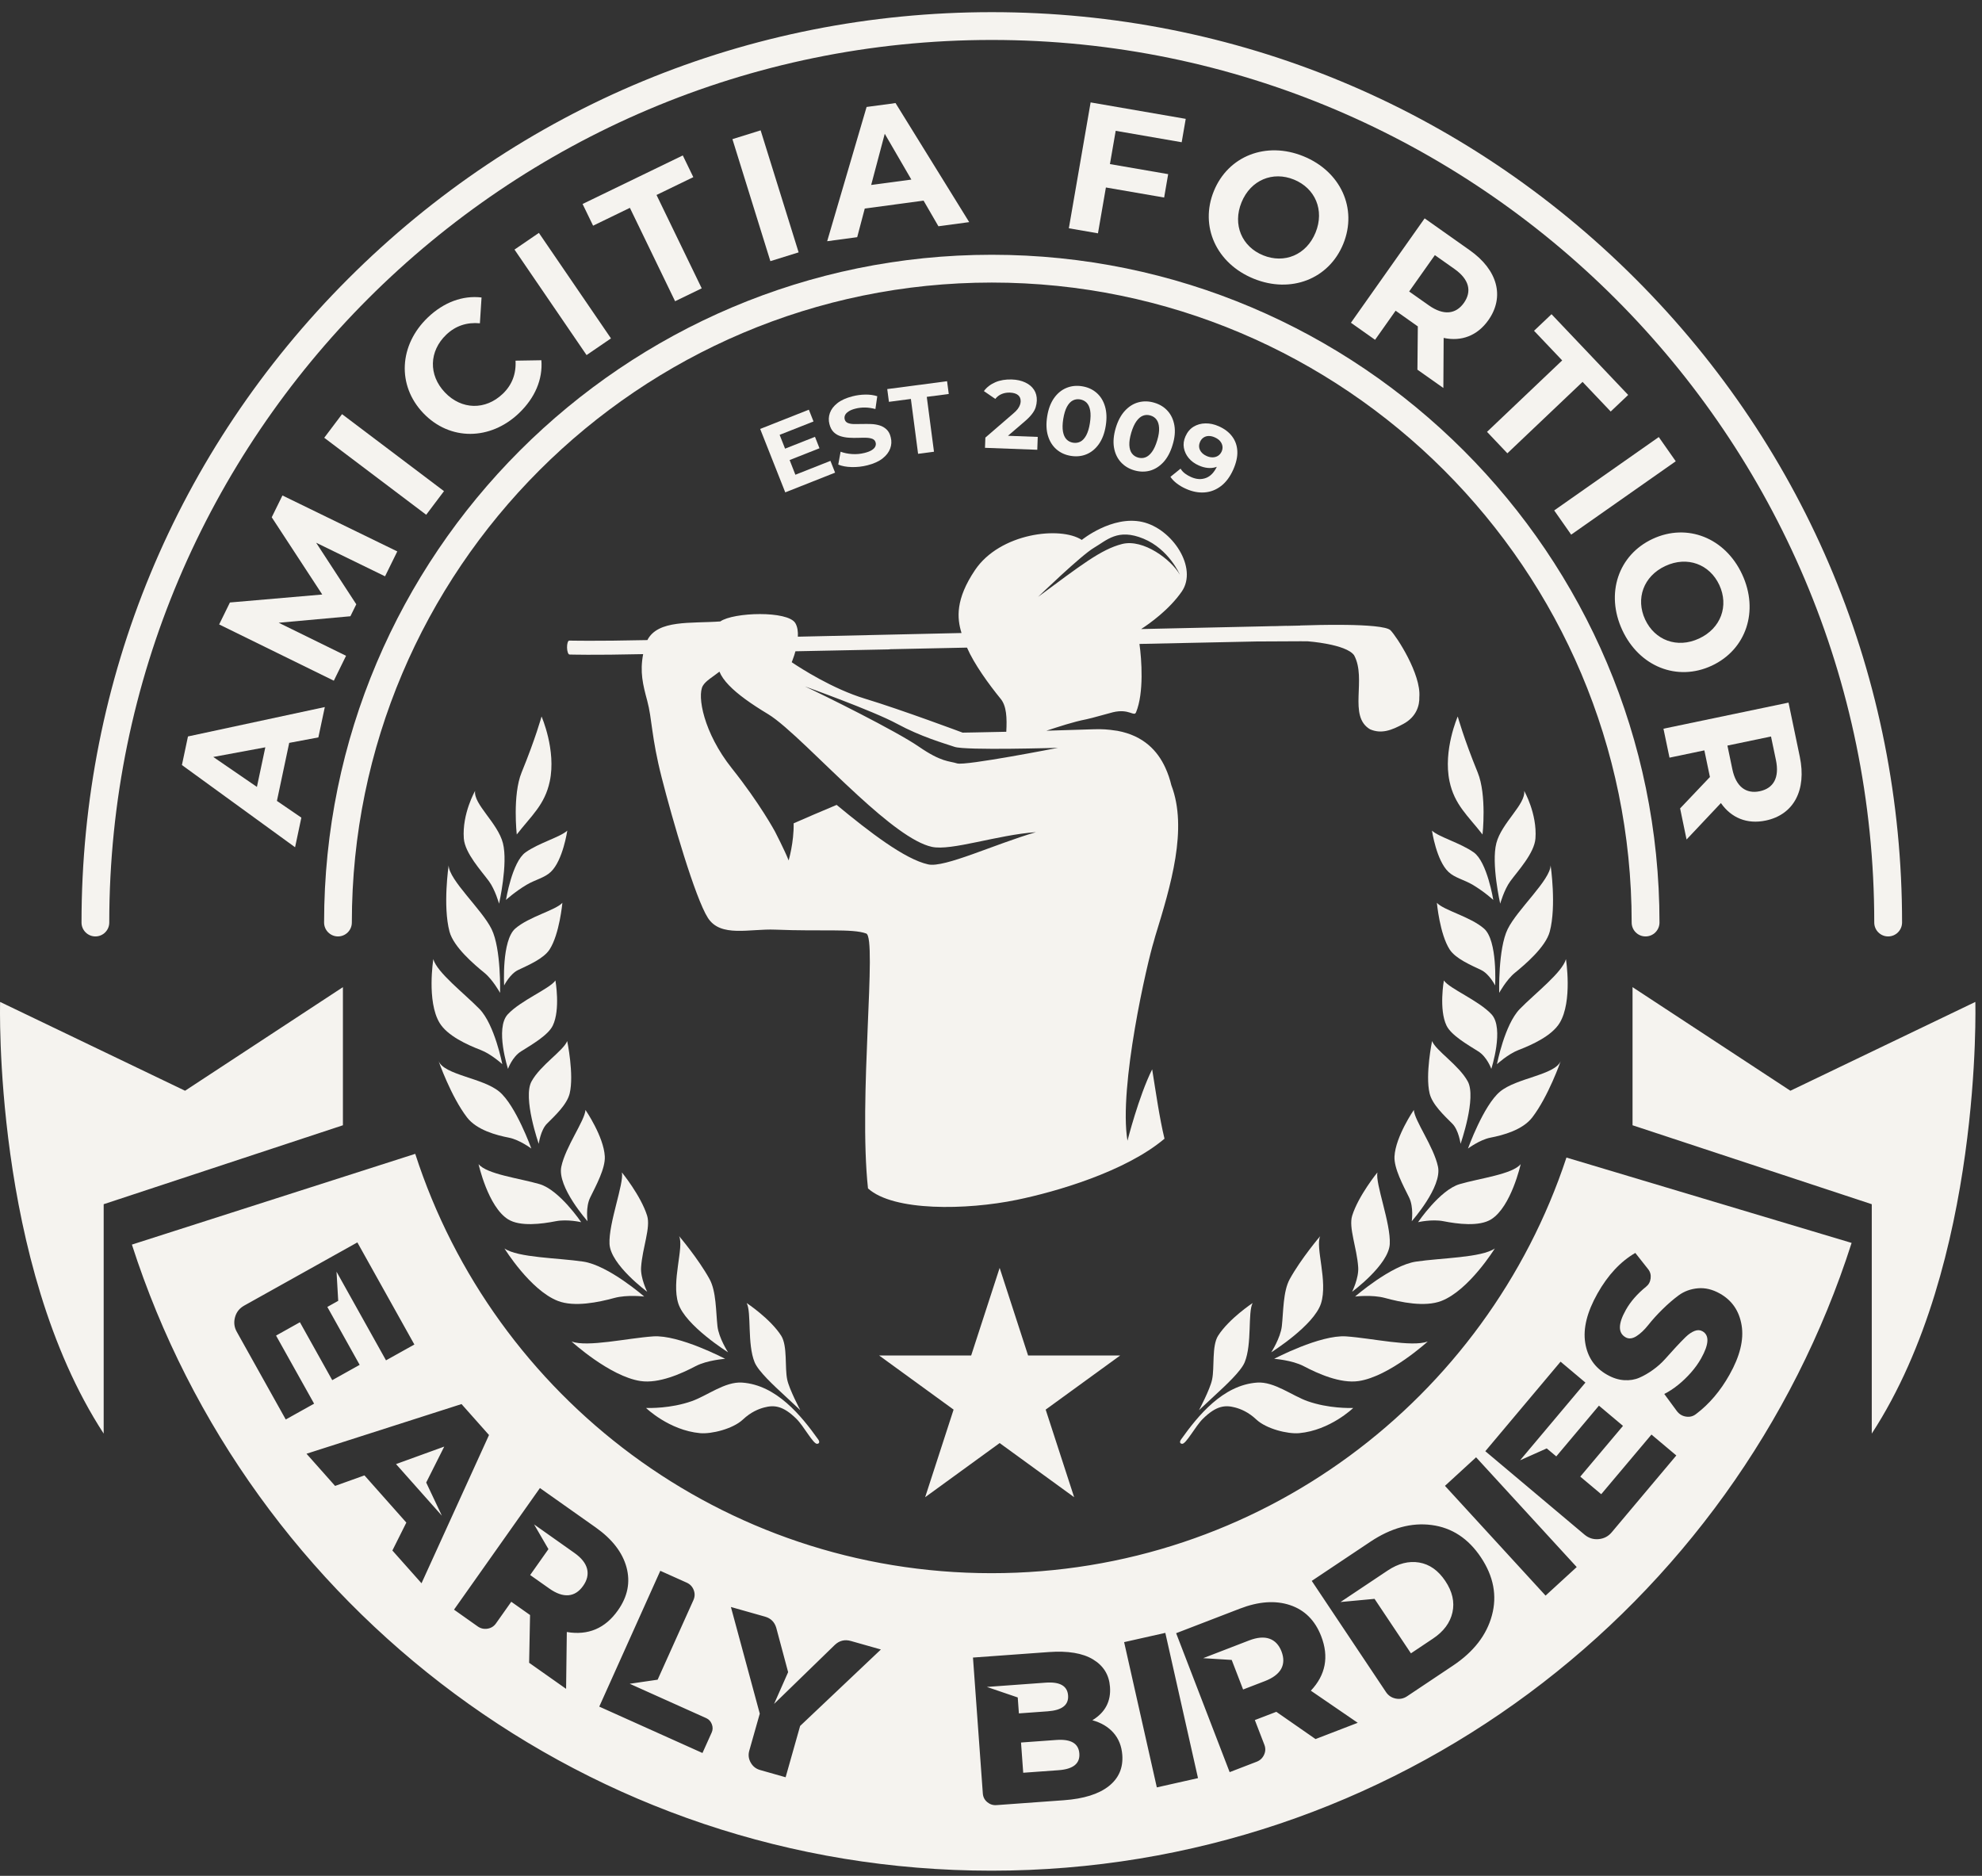
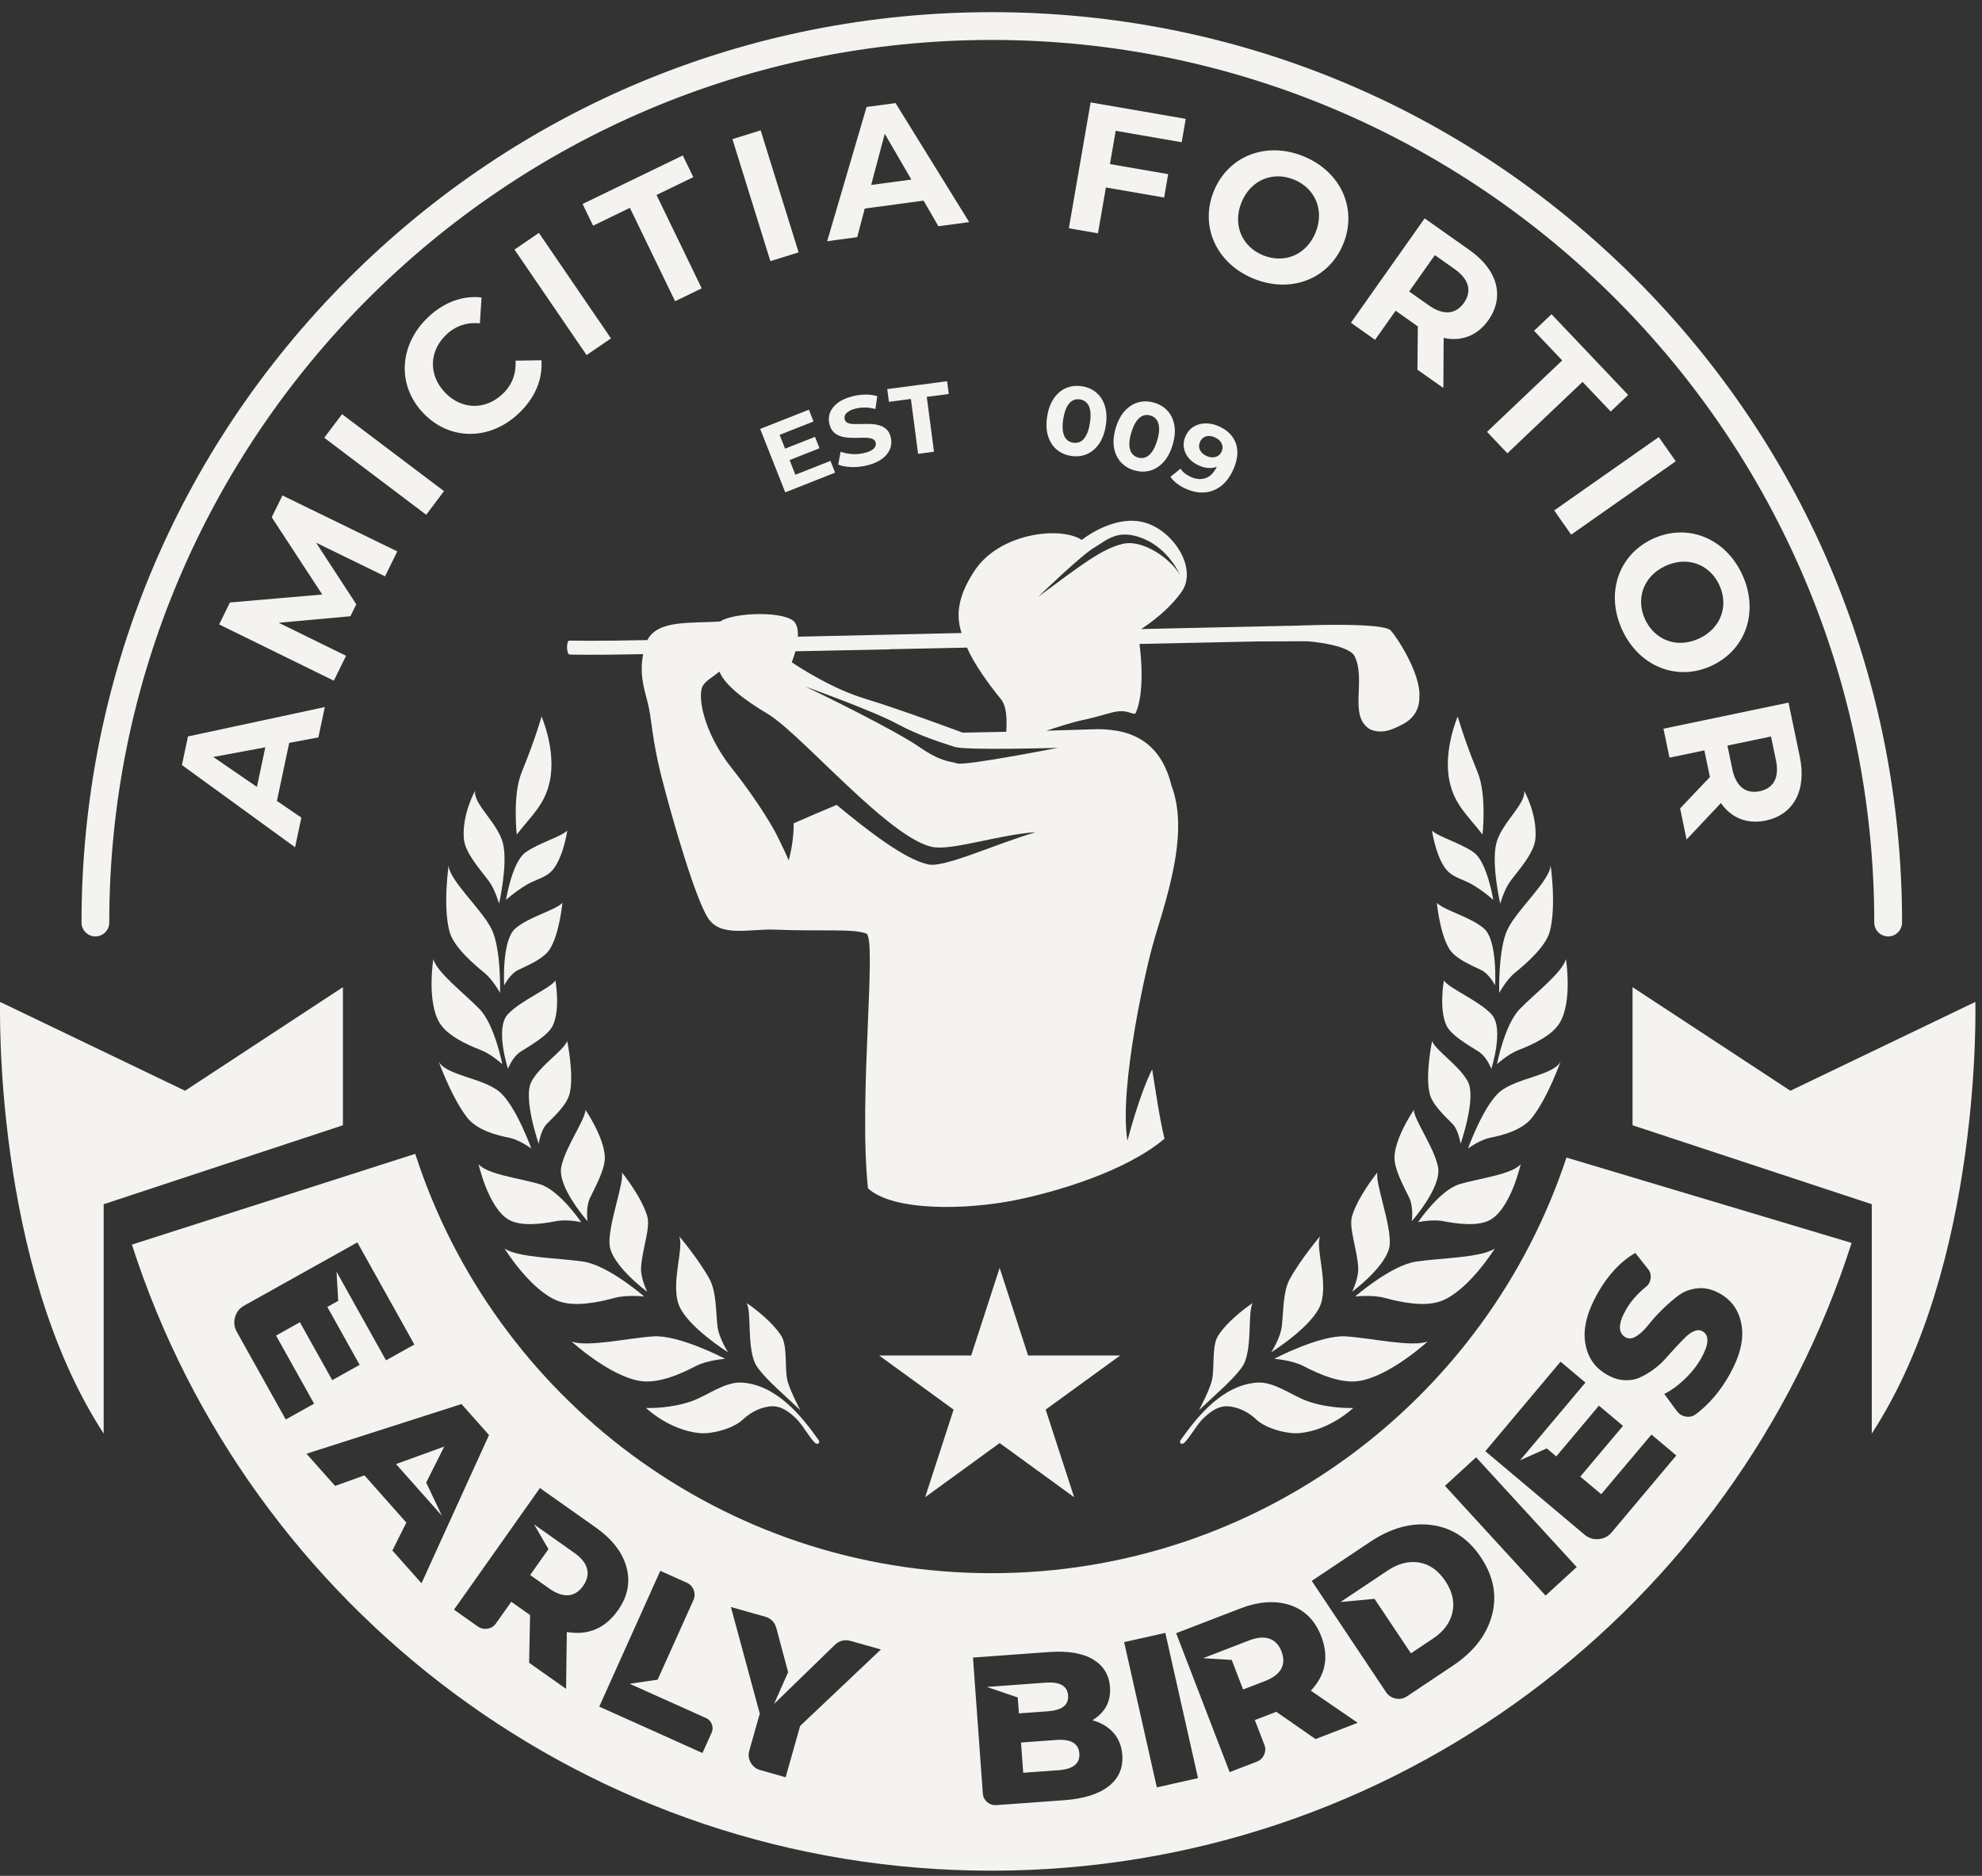
<svg xmlns="http://www.w3.org/2000/svg" width="149" height="141" viewBox="0 0 149 141" fill="none">
  <rect x="0" y="0" width="149" height="141" fill="#333333" stroke="none" />
  <g clip-path="url(#clip0_2047_426)">
    <path d="M0.008 75.312C0.008 75.312 -0.548 94.965 7.794 107.759V90.517L25.779 84.583V74.201L13.912 81.988L0.008 75.312Z" fill="#F5F3EF" />
    <path d="M148.499 75.312C148.499 75.312 149.055 94.965 140.713 107.759V90.517L122.729 84.583V74.201L134.595 81.988L148.499 75.312Z" fill="#F5F3EF" />
-     <path d="M123.707 70.389C123.129 70.389 122.663 69.92 122.663 69.346C122.663 42.819 101.084 21.239 74.557 21.239C48.03 21.239 26.45 42.819 26.45 69.346C26.45 69.923 25.982 70.389 25.407 70.389C24.833 70.389 24.364 69.92 24.364 69.346C24.364 41.667 46.881 19.15 74.56 19.15C102.238 19.15 124.755 41.667 124.755 69.346C124.752 69.923 124.284 70.389 123.707 70.389Z" fill="#F5F3EF" />
    <path d="M21.742 55.84L20.818 60.202L22.655 61.459L22.183 63.686L13.676 57.506L14.131 55.357L24.419 53.147L23.934 55.428L21.742 55.84ZM19.946 56.173L16.033 56.899L19.314 59.15L19.946 56.173Z" fill="#F5F3EF" />
    <path d="M28.946 43.32L23.766 40.795L26.784 45.423L26.342 46.322L20.951 46.81L26.015 49.294L25.096 51.166L16.475 46.937L17.285 45.287L24.226 44.688L20.428 38.882L21.233 37.243L29.867 41.448L28.946 43.32Z" fill="#F5F3EF" />
    <path d="M24.375 32.906L25.714 31.131L33.378 36.918L32.04 38.693L24.375 32.906Z" fill="#F5F3EF" />
    <path d="M31.823 31.055C29.824 28.961 30.003 25.926 32.167 23.859C33.37 22.713 34.79 22.193 36.201 22.361L36.077 24.301C35.099 24.209 34.248 24.491 33.552 25.154C32.251 26.395 32.2 28.189 33.449 29.5C34.7 30.811 36.494 30.844 37.794 29.603C38.491 28.939 38.81 28.102 38.756 27.11L40.699 27.078C40.81 28.508 40.225 29.901 39.014 31.058C36.86 33.114 33.823 33.149 31.823 31.055Z" fill="#F5F3EF" />
    <path d="M38.678 18.76L40.512 17.506L45.931 25.436L44.096 26.69L38.678 18.76Z" fill="#F5F3EF" />
    <path d="M47.353 15.623L44.587 16.964L43.796 15.333L51.33 11.684L52.121 13.315L49.355 14.656L52.753 21.673L50.751 22.643L47.353 15.623Z" fill="#F5F3EF" />
    <path d="M55.061 10.459L57.182 9.798L60.038 18.969L57.914 19.63L55.061 10.459Z" fill="#F5F3EF" />
    <path d="M69.431 15.081L65.01 15.675L64.441 17.828L62.184 18.132L65.148 8.04L67.323 7.747L72.861 16.696L70.547 17.008L69.431 15.081ZM68.513 13.499L66.513 10.055L65.492 13.903L68.513 13.499Z" fill="#F5F3EF" />
    <path d="M83.874 9.833L83.441 12.334L87.819 13.09L87.516 14.848L83.138 14.092L82.541 17.538L80.352 17.159L81.989 7.698L89.139 8.934L88.835 10.692L83.874 9.833Z" fill="#F5F3EF" />
    <path d="M91.252 14.366C92.327 11.722 95.183 10.602 97.99 11.746C100.786 12.884 102.065 15.672 100.984 18.327C99.903 20.982 97.042 22.085 94.246 20.947C91.436 19.803 90.176 17.007 91.252 14.366ZM98.9 17.479C99.588 15.788 98.865 14.146 97.275 13.499C95.687 12.851 94.021 13.523 93.333 15.211C92.644 16.902 93.368 18.544 94.956 19.191C96.549 19.839 98.212 19.169 98.9 17.479Z" fill="#F5F3EF" />
    <path d="M106.557 27.788L106.587 24.534L106.497 24.472L104.918 23.355L103.373 25.542L101.558 24.26L107.099 16.414L110.493 18.812C112.59 20.291 113.132 22.304 111.891 24.065C111.06 25.241 109.857 25.685 108.529 25.401L108.507 29.164L106.557 27.788ZM109.347 20.221L107.868 19.178L105.936 21.911L107.416 22.954C108.526 23.737 109.45 23.618 110.052 22.767C110.661 21.903 110.455 21.004 109.347 20.221Z" fill="#F5F3EF" />
    <path d="M117.44 27.091L115.324 24.864L116.638 23.618L122.401 29.687L121.087 30.933L118.971 28.706L113.319 34.073L111.789 32.461L117.44 27.091Z" fill="#F5F3EF" />
    <path d="M124.701 32.852L125.977 34.672L118.115 40.188L116.839 38.368L124.701 32.852Z" fill="#F5F3EF" />
    <path d="M124.249 40.503C126.839 39.3 129.692 40.424 130.97 43.177C132.244 45.916 131.282 48.828 128.681 50.039C126.08 51.248 123.233 50.104 121.959 47.365C120.678 44.613 121.658 41.706 124.249 40.503ZM127.73 47.996C129.385 47.227 129.976 45.531 129.253 43.973C128.529 42.418 126.852 41.773 125.197 42.543C123.541 43.312 122.954 45.008 123.674 46.563C124.398 48.121 126.075 48.766 127.73 47.996Z" fill="#F5F3EF" />
    <path d="M126.305 60.765L128.546 58.406L128.524 58.297L128.128 56.403L125.508 56.951L125.053 54.775L134.455 52.813L135.303 56.883C135.825 59.394 134.85 61.237 132.742 61.678C131.333 61.974 130.149 61.475 129.372 60.364L126.79 63.103L126.305 60.765ZM133.509 57.132L133.138 55.36L129.862 56.043L130.231 57.815C130.507 59.145 131.266 59.687 132.287 59.476C133.322 59.259 133.785 58.462 133.509 57.132Z" fill="#F5F3EF" />
    <path d="M141.943 70.389C141.366 70.389 140.9 69.92 140.9 69.346C140.9 32.765 111.138 3.003 74.557 3.003C37.976 3.003 8.214 32.765 8.214 69.346C8.214 69.923 7.745 70.389 7.171 70.389C6.597 70.389 6.128 69.92 6.128 69.346C6.128 51.066 13.245 33.884 26.171 20.957C39.097 8.031 56.28 0.914 74.56 0.914C92.839 0.914 110.022 8.031 122.948 20.957C135.874 33.884 142.991 51.066 142.991 69.346C142.986 69.923 142.52 70.389 141.943 70.389Z" fill="#F5F3EF" />
    <path fill-rule="evenodd" clip-rule="evenodd" d="M117.76 87.01C111.767 105.155 94.684 118.252 74.535 118.252C54.281 118.252 37.125 105.019 31.216 86.731L9.916 93.553C18.71 120.855 44.307 140.614 74.535 140.614C104.809 140.614 130.445 120.793 139.198 93.426L117.76 87.01ZM23.614 105.51L21.482 106.699L17.8 100.107C17.607 99.763 17.564 99.4 17.667 99.016C17.77 98.631 18 98.341 18.355 98.14L26.865 93.388L31.151 101.064L29.019 102.253L25.299 95.591L25.426 97.78L24.608 98.238L27.038 102.592L24.977 103.743L22.546 99.389L20.753 100.392L23.614 105.51ZM30.547 114.448L29.498 116.547L31.688 119.01L36.762 107.867L34.695 105.54L23.042 109.273L25.191 111.692L27.399 110.901L30.547 114.448ZM33.218 113.93L29.772 110.051L33.397 108.736L32.04 111.438L33.218 113.93ZM39.778 124.987L39.848 121.397L38.436 120.4L37.285 122.028C37.128 122.251 36.914 122.381 36.645 122.424C36.375 122.465 36.128 122.408 35.909 122.251L34.131 120.993L40.59 111.852L44.779 114.811C46.02 115.689 46.792 116.686 47.098 117.807C47.401 118.929 47.188 120.01 46.45 121.05C45.494 122.402 44.215 122.944 42.611 122.673L42.557 126.946L39.778 124.987ZM43.836 119.208C44.142 118.777 44.24 118.349 44.134 117.924C44.026 117.498 43.709 117.1 43.175 116.724L40.151 114.586L41.23 116.444L39.856 118.39L41.287 119.4C41.818 119.777 42.3 119.945 42.733 119.91C43.161 119.874 43.53 119.641 43.836 119.208ZM51.625 118.964L49.639 118.073L45.05 128.281L52.809 131.768L53.503 130.227C53.592 130.029 53.595 129.82 53.514 129.606C53.432 129.39 53.292 129.238 53.094 129.148L47.339 126.564L49.439 126.258L52.127 120.281C52.243 120.023 52.248 119.766 52.148 119.511C52.048 119.257 51.872 119.075 51.625 118.964ZM66.223 123.987L60.151 129.734L59.06 133.592L57.142 133.047C56.827 132.958 56.592 132.771 56.434 132.486C56.275 132.202 56.239 131.904 56.329 131.59L57.117 128.81L54.947 120.793L57.513 121.519C57.943 121.641 58.225 121.917 58.355 122.351L59.249 125.691L58.193 128.078L62.744 123.657C63.094 123.318 63.503 123.215 63.974 123.35L66.223 123.987ZM83.709 130.251C83.316 129.804 82.788 129.49 82.121 129.306C83.086 128.72 83.53 127.878 83.444 126.786C83.378 125.892 82.956 125.209 82.173 124.735C81.39 124.261 80.282 124.077 78.849 124.18L73.145 124.594L73.885 134.803C73.904 135.074 74.015 135.293 74.218 135.461C74.421 135.629 74.652 135.705 74.909 135.686L79.984 135.318C81.474 135.209 82.593 134.857 83.346 134.266C84.099 133.676 84.441 132.893 84.37 131.917C84.321 131.254 84.102 130.698 83.709 130.251ZM74.189 126.802L78.613 126.48C79.68 126.404 80.241 126.724 80.295 127.442C80.347 128.16 79.84 128.555 78.77 128.634L76.597 128.791L76.51 127.593L74.189 126.802ZM81.141 131.806C81.198 132.562 80.677 132.982 79.58 133.061L76.922 133.253L76.757 130.98L79.415 130.788C80.509 130.709 81.086 131.048 81.141 131.806ZM86.966 134.353L84.508 123.434L87.605 122.738L90.062 133.657L86.966 134.353ZM95.95 128.672L98.897 130.72L102.07 129.498L98.545 127.084C99.659 125.9 99.919 124.534 99.323 122.99C98.862 121.798 98.082 121.02 96.982 120.652C95.879 120.284 94.619 120.373 93.202 120.92L88.418 122.763L92.441 133.207L94.473 132.424C94.725 132.326 94.909 132.156 95.026 131.906C95.142 131.657 95.15 131.408 95.053 131.153L94.335 129.292L95.95 128.672ZM95.435 123.177C95.847 123.323 96.15 123.643 96.34 124.136C96.529 124.632 96.519 125.068 96.313 125.447C96.101 125.824 95.692 126.133 95.085 126.366L93.452 126.995L92.596 124.773L90.45 124.64L93.904 123.307C94.514 123.074 95.023 123.031 95.435 123.177ZM104.197 127.192L98.613 118.831L103.013 115.892C104.571 114.851 106.11 114.431 107.629 114.632C109.149 114.832 110.385 115.643 111.333 117.065C112.281 118.487 112.558 119.939 112.159 121.419C111.761 122.901 110.786 124.161 109.228 125.201L105.776 127.507C105.516 127.68 105.232 127.737 104.92 127.675C104.614 127.612 104.37 127.45 104.197 127.192ZM106.069 124.277L107.727 123.169C108.529 122.633 109.017 121.977 109.19 121.199C109.363 120.422 109.187 119.636 108.654 118.84C108.123 118.043 107.467 117.582 106.687 117.45C105.906 117.32 105.115 117.52 104.313 118.057L100.775 120.419L103.333 120.181L106.069 124.277ZM108.627 111.687L116.191 119.937L118.532 117.791L110.967 109.541L108.627 111.687ZM124.151 107.832L126.02 109.403L121.16 115.182C120.908 115.483 120.583 115.653 120.184 115.691C119.789 115.729 119.434 115.618 119.122 115.358L111.661 109.083L117.318 102.353L119.187 103.925L114.275 109.766L116.278 108.872L116.996 109.473L120.203 105.659L122.011 107.179L118.8 110.993L120.374 112.315L124.151 107.832ZM126.746 106.482C127.034 106.528 127.291 106.461 127.519 106.276C128.499 105.534 129.331 104.556 130.014 103.34C130.802 101.947 131.106 100.709 130.93 99.628C130.753 98.547 130.212 97.75 129.301 97.236C128.743 96.921 128.193 96.788 127.643 96.837C127.093 96.886 126.614 97.062 126.199 97.365C125.787 97.669 125.378 98.024 124.972 98.425C124.565 98.826 124.213 99.216 123.915 99.593C123.617 99.969 123.316 100.251 123.016 100.441C122.712 100.628 122.444 100.655 122.208 100.522C121.629 100.194 121.637 99.506 122.23 98.455C122.582 97.829 123.089 97.252 123.747 96.718C123.942 96.564 124.056 96.355 124.089 96.092C124.121 95.829 124.059 95.599 123.904 95.404L122.937 94.179C121.821 94.827 120.875 95.843 120.095 97.225C119.309 98.62 119 99.855 119.171 100.934C119.342 102.012 119.889 102.811 120.81 103.331C121.246 103.581 121.677 103.716 122.097 103.743C122.517 103.77 122.899 103.708 123.241 103.559C123.585 103.41 123.926 103.212 124.265 102.968C124.606 102.725 124.912 102.451 125.186 102.145C125.459 101.839 125.728 101.543 125.99 101.256C126.256 100.969 126.5 100.717 126.722 100.5C126.947 100.283 127.169 100.132 127.388 100.045C127.608 99.958 127.806 99.966 127.985 100.067C128.516 100.367 128.48 101.047 127.882 102.112C127.676 102.478 127.421 102.833 127.118 103.177C126.814 103.521 126.492 103.83 126.15 104.104C125.809 104.377 125.465 104.605 125.115 104.781L126.053 106.057C126.229 106.295 126.462 106.439 126.746 106.482Z" fill="#F5F3EF" />
    <path d="M43.692 91.868C43.692 91.868 42.056 89.448 40.569 89.009C39.081 88.57 36.602 88.272 35.976 87.503C35.976 87.503 36.686 90.705 38.193 91.651C39.095 92.217 40.723 92.003 41.788 91.794C42.66 91.626 43.692 91.868 43.692 91.868Z" fill="#F5F3EF" />
    <path d="M44.169 91.793C44.169 91.793 41.877 89.221 42.197 87.701C42.517 86.184 43.953 84.261 44.015 83.432C44.015 83.432 45.386 85.428 45.467 86.924C45.516 87.818 44.811 89.113 44.37 90.01C44.009 90.741 44.169 91.793 44.169 91.793Z" fill="#F5F3EF" />
    <path d="M39.943 86.332C39.943 86.332 38.78 83.092 37.534 82.055C36.285 81.017 33.416 80.814 32.972 79.76C32.972 79.76 33.896 82.412 35.109 83.992C35.835 84.937 37.298 85.33 38.266 85.517C39.054 85.671 39.943 86.332 39.943 86.332Z" fill="#F5F3EF" />
    <path d="M40.501 85.978C40.501 85.978 39.285 82.513 39.959 81.286C40.634 80.056 42.346 78.988 42.641 78.254C42.641 78.254 43.164 80.768 42.828 82.185C42.625 83.033 41.715 83.865 41.121 84.461C40.636 84.946 40.501 85.978 40.501 85.978Z" fill="#F5F3EF" />
    <path d="M61.512 108.203C61.639 108.382 61.596 108.514 61.43 108.528C61.138 108.555 60.436 107.209 59.875 106.653C58.851 105.64 58.176 105.605 57.445 105.797C57.039 105.905 56.453 106.133 55.846 106.705C55.102 107.404 53.489 107.805 52.628 107.726C50.298 107.512 48.569 105.835 48.569 105.835C48.819 105.835 50.398 105.884 51.999 105.323C53.162 104.914 54.503 103.838 55.787 103.925C58.369 104.104 60.238 106.417 61.512 108.203Z" fill="#F5F3EF" />
    <path d="M54.513 102.139C54.513 102.139 51.056 100.316 49.103 100.452C47.15 100.587 44.175 101.278 42.969 100.839C42.969 100.839 45.841 103.459 48.149 103.808C49.531 104.017 51.23 103.25 52.297 102.689C53.172 102.232 54.513 102.139 54.513 102.139Z" fill="#F5F3EF" />
    <path d="M54.733 101.649C54.733 101.649 51.522 99.639 50.991 97.975C50.46 96.312 51.436 93.757 51.054 92.917C51.054 92.917 52.495 94.61 53.343 96.149C53.85 97.07 53.815 98.598 53.936 99.685C54.034 100.571 54.733 101.649 54.733 101.649Z" fill="#F5F3EF" />
    <path d="M48.428 97.457C48.428 97.457 45.741 95.113 43.85 94.832C41.959 94.55 38.935 94.542 37.924 93.843C37.924 93.843 39.864 96.983 41.94 97.787C43.18 98.27 45.012 97.885 46.188 97.563C47.147 97.303 48.428 97.457 48.428 97.457Z" fill="#F5F3EF" />
    <path d="M48.653 97.097C48.653 97.097 45.906 95.076 45.822 93.513C45.741 91.95 46.925 88.953 46.751 88.127C46.751 88.127 48.176 89.872 48.648 91.378C48.929 92.28 48.295 93.773 48.195 95.258C48.138 96.073 48.653 97.097 48.653 97.097Z" fill="#F5F3EF" />
    <path d="M37.762 79.993C37.762 79.993 37.187 77.016 36.047 75.845C34.906 74.675 32.85 73.101 32.576 72.096C32.576 72.096 32.067 75.263 33.045 76.886C33.63 77.858 35.126 78.536 36.128 78.921C36.946 79.235 37.762 79.993 37.762 79.993Z" fill="#F5F3EF" />
    <path d="M37.518 67.926C37.518 67.926 38.201 64.907 37.808 63.379C37.415 61.849 35.581 60.448 35.716 59.448C35.716 59.448 34.733 61.16 34.868 63.022C34.95 64.135 36.19 65.463 36.757 66.238C37.223 66.869 37.518 67.926 37.518 67.926Z" fill="#F5F3EF" />
    <path d="M38.19 80.343C38.19 80.343 37.198 77.297 38.171 76.246C39.144 75.195 41.33 74.322 41.755 73.699C41.755 73.699 42.143 75.88 41.555 77.094C41.203 77.82 39.975 78.522 39.168 79.031C38.507 79.443 38.19 80.343 38.19 80.343Z" fill="#F5F3EF" />
    <path d="M38.038 67.645C38.038 67.645 38.496 64.789 39.507 64.071C40.517 63.353 42.137 62.917 42.647 62.435C42.647 62.435 42.319 64.678 41.406 65.539C40.934 65.987 40.246 66.117 39.577 66.512C38.675 67.054 38.038 67.645 38.038 67.645Z" fill="#F5F3EF" />
    <path d="M37.594 74.631C37.594 74.631 37.686 71.323 36.954 69.836C36.223 68.349 33.755 66.157 33.728 65.046C33.728 65.046 33.278 68.099 33.793 70.028C34.102 71.183 35.638 72.491 36.413 73.122C37.047 73.637 37.594 74.631 37.594 74.631Z" fill="#F5F3EF" />
    <path d="M37.9 74.074C37.9 74.074 37.705 70.698 38.734 69.799C39.761 68.902 41.772 68.425 42.278 67.861C42.278 67.861 42.064 70.213 41.316 71.37C40.869 72.061 39.721 72.546 38.959 72.909C38.336 73.201 37.9 74.074 37.9 74.074Z" fill="#F5F3EF" />
    <path d="M38.848 62.727C39.948 61.31 40.956 60.497 41.33 58.73C41.826 56.39 40.712 53.856 40.712 53.856C40.712 53.856 40.263 55.498 39.211 58.067C38.52 59.76 38.848 62.727 38.848 62.727Z" fill="#F5F3EF" />
    <path d="M60.165 106C60.165 106 59.775 105.629 58.986 104.9C58.198 104.171 57.011 103.085 56.73 102.397C56.163 101.02 56.505 98.636 56.131 97.945C56.131 97.945 57.9 99.113 58.724 100.397C59.217 101.167 58.984 102.795 59.181 103.705C59.339 104.45 60.165 106 60.165 106Z" fill="#F5F3EF" />
    <path d="M106.605 91.868C106.605 91.868 108.242 89.448 109.729 89.009C111.216 88.57 113.695 88.272 114.321 87.503C114.321 87.503 113.611 90.705 112.105 91.651C111.203 92.217 109.575 92.003 108.51 91.794C107.64 91.626 106.605 91.868 106.605 91.868Z" fill="#F5F3EF" />
    <path d="M106.131 91.793C106.131 91.793 108.423 89.221 108.104 87.701C107.784 86.184 106.348 84.261 106.286 83.432C106.286 83.432 104.915 85.428 104.833 86.924C104.785 87.818 105.489 89.113 105.931 90.01C106.291 90.741 106.131 91.793 106.131 91.793Z" fill="#F5F3EF" />
    <path d="M110.358 86.332C110.358 86.332 111.52 83.092 112.766 82.055C114.015 81.017 116.884 80.814 117.329 79.76C117.329 79.76 116.405 82.412 115.191 83.992C114.465 84.937 113.002 85.33 112.035 85.517C111.246 85.671 110.358 86.332 110.358 86.332Z" fill="#F5F3EF" />
    <path d="M109.8 85.978C109.8 85.978 111.016 82.513 110.341 81.286C109.667 80.056 107.954 78.988 107.659 78.254C107.659 78.254 107.136 80.768 107.472 82.185C107.675 83.033 108.586 83.865 109.179 84.461C109.664 84.946 109.8 85.978 109.8 85.978Z" fill="#F5F3EF" />
    <path d="M88.786 108.203C88.659 108.382 88.702 108.514 88.867 108.528C89.16 108.555 89.862 107.209 90.423 106.653C91.447 105.64 92.121 105.605 92.853 105.797C93.259 105.905 93.844 106.133 94.451 106.705C95.196 107.404 96.808 107.805 97.67 107.726C100 107.512 101.729 105.835 101.729 105.835C101.479 105.835 99.9 105.884 98.299 105.323C97.136 104.914 95.795 103.838 94.511 103.925C91.932 104.104 90.059 106.417 88.786 108.203Z" fill="#F5F3EF" />
    <path d="M95.787 102.139C95.787 102.139 99.244 100.316 101.198 100.452C103.151 100.587 106.123 101.278 107.331 100.839C107.331 100.839 104.46 103.459 102.151 103.808C100.77 104.017 99.071 103.25 98.003 102.689C97.128 102.232 95.787 102.139 95.787 102.139Z" fill="#F5F3EF" />
    <path d="M95.568 101.649C95.568 101.649 98.778 99.639 99.309 97.975C99.84 96.312 98.865 93.757 99.247 92.917C99.247 92.917 97.805 94.61 96.957 96.149C96.451 97.07 96.486 98.598 96.364 99.685C96.264 100.571 95.568 101.649 95.568 101.649Z" fill="#F5F3EF" />
    <path d="M101.872 97.457C101.872 97.457 104.56 95.113 106.451 94.832C108.342 94.55 111.365 94.542 112.376 93.843C112.376 93.843 110.436 96.983 108.361 97.787C107.12 98.27 105.289 97.885 104.113 97.563C103.154 97.303 101.872 97.457 101.872 97.457Z" fill="#F5F3EF" />
    <path d="M101.647 97.097C101.647 97.097 104.394 95.076 104.478 93.513C104.56 91.95 103.376 88.953 103.549 88.127C103.549 88.127 102.124 89.872 101.653 91.378C101.371 92.28 102.005 93.773 102.105 95.258C102.159 96.073 101.647 97.097 101.647 97.097Z" fill="#F5F3EF" />
    <path d="M112.536 79.993C112.536 79.993 113.11 77.016 114.251 75.845C115.392 74.675 117.448 73.101 117.722 72.096C117.722 72.096 118.231 75.263 117.253 76.886C116.668 77.858 115.172 78.536 114.17 78.921C113.354 79.235 112.536 79.993 112.536 79.993Z" fill="#F5F3EF" />
    <path d="M112.78 67.926C112.78 67.926 112.097 64.907 112.49 63.379C112.883 61.851 114.717 60.448 114.582 59.448C114.582 59.448 115.565 61.16 115.43 63.022C115.348 64.135 114.107 65.463 113.541 66.238C113.078 66.869 112.78 67.926 112.78 67.926Z" fill="#F5F3EF" />
    <path d="M112.111 80.343C112.111 80.343 113.102 77.297 112.13 76.246C111.157 75.195 108.971 74.322 108.545 73.699C108.545 73.699 108.158 75.88 108.746 77.094C109.098 77.82 110.325 78.522 111.133 79.031C111.794 79.443 112.111 80.343 112.111 80.343Z" fill="#F5F3EF" />
    <path d="M112.26 67.645C112.26 67.645 111.802 64.789 110.791 64.071C109.781 63.356 108.16 62.917 107.651 62.435C107.651 62.435 107.979 64.678 108.892 65.539C109.363 65.987 110.052 66.117 110.721 66.512C111.623 67.054 112.26 67.645 112.26 67.645Z" fill="#F5F3EF" />
    <path d="M112.704 74.631C112.704 74.631 112.612 71.323 113.343 69.836C114.075 68.349 116.543 66.157 116.57 65.046C116.57 65.046 117.02 68.099 116.505 70.028C116.196 71.183 114.66 72.491 113.885 73.122C113.251 73.637 112.704 74.631 112.704 74.631Z" fill="#F5F3EF" />
    <path d="M112.398 74.074C112.398 74.074 112.593 70.698 111.563 69.799C110.536 68.902 108.526 68.425 108.02 67.861C108.02 67.861 108.234 70.213 108.981 71.37C109.428 72.061 110.577 72.546 111.338 72.909C111.962 73.201 112.398 74.074 112.398 74.074Z" fill="#F5F3EF" />
    <path d="M111.452 62.727C110.352 61.31 109.344 60.497 108.97 58.73C108.475 56.39 109.588 53.856 109.588 53.856C109.588 53.856 110.038 55.498 111.089 58.067C111.78 59.76 111.452 62.727 111.452 62.727Z" fill="#F5F3EF" />
    <path d="M90.135 106C90.135 106 90.526 105.629 91.314 104.9C92.103 104.171 93.289 103.085 93.571 102.397C94.137 101.02 93.796 98.636 94.17 97.945C94.17 97.945 92.4 99.113 91.577 100.397C91.084 101.167 91.317 102.795 91.119 103.705C90.962 104.45 90.135 106 90.135 106Z" fill="#F5F3EF" />
    <path d="M104.533 47.376C103.956 46.796 98.299 47.002 98.299 47.002C98.272 47.002 98.066 47.007 97.738 47.015V47.023C97.445 47.029 97.112 47.037 96.738 47.045V47.04C96.538 47.045 96.324 47.051 96.091 47.056V47.059C95.958 47.061 95.82 47.064 95.679 47.067V47.064C95.478 47.07 95.267 47.075 95.047 47.08C92.698 47.132 89.485 47.202 85.787 47.284C86.407 46.883 87.881 45.845 88.838 44.469C90.073 42.689 88.133 39.733 85.866 39.231C83.598 38.73 81.325 40.584 81.325 40.584C79.716 39.532 75.166 40.063 73.292 42.859C71.831 45.035 71.934 46.46 72.284 47.582C68.112 47.674 63.893 47.769 59.981 47.858C60 47.481 59.954 47.116 59.791 46.839C59.225 45.888 55.134 46.018 54.15 46.712C51.931 46.874 49.469 46.568 48.667 48.113C44.635 48.202 42.839 48.151 42.793 48.151C42.696 48.153 42.622 48.389 42.628 48.679C42.633 48.969 42.72 49.202 42.815 49.199C42.869 49.199 44.519 49.256 48.35 49.169C48.092 50.51 48.331 51.469 48.656 52.67C49.032 54.062 48.954 55.363 49.751 58.478C50.547 61.594 52.262 67.506 53.218 68.996C54.175 70.489 56.342 69.798 58.285 69.879C61.807 70.023 64.077 69.787 65.118 70.169C65.96 70.478 64.522 82.567 65.253 89.329C67.171 91.069 72.669 90.963 76.429 90.191C79.374 89.587 84.598 88.075 87.543 85.593C87.166 84.049 86.868 81.938 86.616 80.378C85.603 82.41 84.76 85.745 84.76 85.745C84.083 81.689 86.253 72.312 86.746 70.738C86.779 70.619 86.806 70.502 86.844 70.383C88.014 66.579 89.312 62.291 88.057 59.02C87.954 58.587 87.805 58.137 87.602 57.698C87.028 56.452 85.985 55.303 84.012 54.935C83.953 54.924 83.888 54.921 83.826 54.91C83.349 54.834 82.831 54.794 82.246 54.816C80.989 54.859 79.781 54.897 78.662 54.926C79.618 54.618 80.645 54.268 81.663 54.068C82.083 53.984 83.265 53.637 83.663 53.539C84.896 53.241 85.253 53.902 85.405 53.539C86.004 52.093 85.828 49.57 85.66 48.403C89.174 48.329 92.371 48.262 94.441 48.218L97.762 48.202C97.993 48.205 98.19 48.205 98.307 48.205C98.307 48.205 101.187 48.408 101.796 49.253C102.766 51.041 101.322 53.829 102.994 54.818C103.85 55.189 104.614 54.894 105.505 54.412C106.511 53.867 106.719 52.987 106.7 52.407C106.849 50.684 104.991 47.836 104.533 47.376ZM59.71 49.251C59.74 49.161 59.767 49.061 59.797 48.955C63.668 48.877 66.695 48.817 66.882 48.812C66.882 48.812 66.879 48.809 66.876 48.801C67.971 48.776 70.081 48.733 72.696 48.679C73.229 49.914 74.346 51.45 75.229 52.532C75.668 53.068 75.708 53.959 75.649 55.005C73.652 55.051 72.368 55.07 72.368 55.07C72.368 55.07 67.765 53.347 65.017 52.515C62.579 51.778 60.141 50.193 59.623 49.847C59.558 49.803 59.518 49.776 59.518 49.776C59.518 49.776 59.61 49.565 59.71 49.251ZM69.78 64.975C68.03 64.593 65.372 62.55 62.896 60.502C61.69 61.004 60.525 61.508 59.664 61.887C59.691 63.32 59.287 64.675 59.287 64.675C59.008 63.951 58.263 62.51 58.263 62.51C58.263 62.51 57.144 60.421 55.017 57.75C52.891 55.078 52.4 52.309 52.836 51.551C53.056 51.169 53.603 50.871 54.085 50.486C54.221 50.819 54.462 51.158 54.795 51.505C55.456 52.196 56.475 52.916 57.735 53.675C59.154 54.528 61.864 57.387 64.543 59.833C66.597 61.711 68.634 63.347 70.054 63.656C71.522 63.976 74.972 62.754 77.881 62.55C74.747 63.464 71.01 65.244 69.78 64.975ZM79.534 56.211C79.534 56.211 72.574 57.576 71.956 57.384C71.338 57.189 70.786 57.303 69.068 56.119C67.35 54.935 61.858 52.217 60.512 51.597C60.512 51.597 65.63 53.428 67.434 54.404C69.236 55.379 70.937 55.861 71.764 56.14C72.593 56.422 79.534 56.211 79.534 56.211ZM78.038 44.867C78.038 44.867 81.263 41.751 82.235 41.179C83.21 40.608 84.029 39.695 85.958 40.489C87.884 41.282 88.697 43.195 88.697 43.195C88.044 42.066 85.958 40.489 84.359 40.89C82.763 41.296 81.246 42.499 78.038 44.867Z" fill="#F5F3EF" />
    <path d="M75.15 95.304L77.288 101.887H84.213L78.61 105.957L80.75 112.54L75.15 108.471L69.55 112.54L71.688 105.957L66.088 101.887H73.01L75.15 95.304Z" fill="#F5F3EF" />
    <path d="M59.794 35.685L59.361 34.58L61.606 33.694L61.268 32.835L59.019 33.724L58.61 32.686L61.157 31.681L60.807 30.795L57.147 32.242L59.033 37.01L62.78 35.528L62.43 34.642L59.794 35.685Z" fill="#F5F3EF" />
    <path d="M66.648 32.28C66.497 32.136 66.321 32.036 66.123 31.976C65.922 31.916 65.711 31.881 65.486 31.873C65.261 31.865 65.039 31.865 64.817 31.87C64.595 31.876 64.394 31.879 64.207 31.876C64.023 31.873 63.866 31.846 63.741 31.795C63.617 31.743 63.535 31.654 63.503 31.526C63.476 31.418 63.481 31.315 63.525 31.215C63.565 31.117 63.652 31.022 63.782 30.933C63.912 30.844 64.091 30.77 64.316 30.714C64.541 30.657 64.779 30.63 65.031 30.632C65.283 30.635 65.543 30.676 65.811 30.746L65.95 29.782C65.676 29.695 65.378 29.654 65.05 29.66C64.725 29.665 64.402 29.708 64.085 29.79C63.609 29.912 63.232 30.082 62.953 30.302C62.674 30.521 62.487 30.768 62.389 31.041C62.292 31.315 62.281 31.594 62.354 31.879C62.422 32.144 62.53 32.347 62.682 32.491C62.834 32.635 63.01 32.735 63.208 32.794C63.408 32.854 63.62 32.892 63.844 32.903C64.069 32.916 64.294 32.919 64.513 32.911C64.733 32.903 64.936 32.9 65.123 32.905C65.31 32.911 65.465 32.941 65.589 32.989C65.714 33.041 65.795 33.133 65.828 33.266C65.855 33.369 65.844 33.472 65.798 33.569C65.752 33.667 65.662 33.756 65.532 33.837C65.402 33.919 65.221 33.989 64.99 34.046C64.687 34.122 64.375 34.152 64.056 34.13C63.736 34.108 63.449 34.049 63.194 33.954L63.018 34.921C63.286 35.035 63.62 35.097 64.018 35.108C64.416 35.119 64.814 35.076 65.218 34.973C65.698 34.851 66.077 34.677 66.356 34.455C66.635 34.233 66.822 33.986 66.922 33.713C67.022 33.442 67.036 33.166 66.966 32.886C66.909 32.624 66.8 32.42 66.648 32.28Z" fill="#F5F3EF" />
    <path d="M71.197 28.655L66.7 29.246L66.827 30.205L68.477 29.988L69.019 34.112L70.214 33.955L69.672 29.831L71.325 29.614L71.197 28.655Z" fill="#F5F3EF" />
-     <path d="M77.014 31.695C77.266 31.481 77.459 31.283 77.591 31.107C77.724 30.931 77.816 30.763 77.862 30.6C77.911 30.438 77.938 30.275 77.944 30.11C77.954 29.798 77.884 29.527 77.732 29.297C77.581 29.067 77.361 28.882 77.077 28.75C76.792 28.614 76.456 28.538 76.069 28.525C75.603 28.509 75.188 28.576 74.825 28.733C74.462 28.891 74.175 29.113 73.966 29.397L74.823 29.985C74.958 29.814 75.121 29.69 75.31 29.614C75.5 29.538 75.703 29.503 75.92 29.511C76.193 29.522 76.397 29.584 76.535 29.698C76.673 29.812 76.735 29.974 76.73 30.177C76.727 30.256 76.711 30.34 76.678 30.432C76.646 30.524 76.594 30.625 76.516 30.733C76.437 30.841 76.315 30.966 76.153 31.101L74.077 32.892L74.048 33.662L77.979 33.808L78.014 32.841L75.776 32.757L77.014 31.695Z" fill="#F5F3EF" />
    <path d="M82.43 29.522C82.132 29.264 81.772 29.102 81.344 29.034C80.924 28.966 80.528 29.01 80.165 29.161C79.8 29.313 79.491 29.568 79.236 29.928C78.984 30.288 78.811 30.746 78.724 31.299C78.635 31.854 78.656 32.342 78.784 32.762C78.911 33.182 79.128 33.523 79.426 33.781C79.724 34.038 80.087 34.201 80.507 34.268C80.932 34.336 81.328 34.295 81.691 34.141C82.054 33.989 82.363 33.732 82.615 33.372C82.867 33.011 83.04 32.553 83.127 32.001C83.216 31.445 83.194 30.958 83.067 30.538C82.942 30.118 82.728 29.779 82.43 29.522ZM81.934 31.811C81.875 32.193 81.78 32.496 81.658 32.724C81.534 32.952 81.387 33.109 81.222 33.196C81.054 33.282 80.873 33.309 80.669 33.277C80.474 33.244 80.309 33.163 80.179 33.028C80.046 32.892 79.957 32.697 79.911 32.442C79.865 32.188 79.87 31.871 79.932 31.489C79.995 31.107 80.087 30.803 80.209 30.576C80.333 30.348 80.48 30.191 80.645 30.104C80.813 30.017 80.994 29.99 81.189 30.02C81.39 30.053 81.555 30.137 81.688 30.269C81.821 30.405 81.91 30.6 81.956 30.855C82.002 31.109 81.994 31.432 81.934 31.811Z" fill="#F5F3EF" />
    <path d="M88.288 31.987C88.215 31.554 88.049 31.188 87.787 30.896C87.526 30.6 87.188 30.392 86.773 30.27C86.364 30.148 85.969 30.14 85.587 30.24C85.205 30.34 84.863 30.557 84.565 30.879C84.267 31.204 84.037 31.635 83.877 32.172C83.717 32.711 83.674 33.196 83.744 33.629C83.817 34.063 83.985 34.428 84.248 34.724C84.511 35.019 84.847 35.228 85.256 35.35C85.671 35.472 86.066 35.482 86.445 35.38C86.825 35.276 87.163 35.062 87.462 34.74C87.76 34.415 87.99 33.984 88.15 33.448C88.318 32.909 88.361 32.424 88.288 31.987ZM86.996 33.101C86.884 33.469 86.754 33.759 86.6 33.968C86.448 34.176 86.283 34.315 86.104 34.38C85.928 34.445 85.741 34.447 85.546 34.391C85.356 34.334 85.205 34.231 85.091 34.079C84.977 33.927 84.915 33.724 84.901 33.464C84.888 33.204 84.936 32.892 85.045 32.521C85.156 32.153 85.286 31.863 85.44 31.654C85.592 31.446 85.757 31.307 85.936 31.242C86.112 31.177 86.296 31.175 86.486 31.232C86.681 31.288 86.836 31.394 86.947 31.546C87.058 31.698 87.123 31.901 87.136 32.161C87.153 32.416 87.107 32.73 86.996 33.101Z" fill="#F5F3EF" />
    <path d="M92.628 32.805C92.39 32.486 92.051 32.228 91.612 32.036C91.282 31.89 90.951 31.819 90.621 31.825C90.29 31.83 89.992 31.914 89.729 32.074C89.466 32.234 89.263 32.475 89.12 32.797C88.99 33.093 88.949 33.382 89 33.664C89.052 33.949 89.174 34.206 89.366 34.436C89.558 34.667 89.808 34.848 90.111 34.984C90.341 35.087 90.564 35.149 90.778 35.17C90.989 35.192 91.192 35.176 91.385 35.119C91.417 35.111 91.447 35.097 91.477 35.087C91.268 35.515 91.002 35.794 90.675 35.921C90.323 36.059 89.943 36.038 89.537 35.856C89.374 35.783 89.225 35.699 89.09 35.599C88.954 35.498 88.841 35.376 88.751 35.227L87.99 35.842C88.109 36.024 88.274 36.192 88.48 36.349C88.689 36.506 88.916 36.639 89.166 36.747C89.645 36.961 90.111 37.048 90.561 37.013C91.011 36.978 91.422 36.818 91.794 36.533C92.165 36.249 92.471 35.837 92.712 35.298C92.937 34.788 93.04 34.325 93.018 33.908C92.997 33.491 92.867 33.122 92.628 32.805ZM91.179 34.377C91.027 34.382 90.873 34.35 90.713 34.279C90.469 34.171 90.301 34.019 90.209 33.827C90.117 33.634 90.119 33.431 90.214 33.217C90.276 33.074 90.366 32.965 90.48 32.889C90.593 32.813 90.723 32.776 90.864 32.773C91.008 32.77 91.157 32.803 91.317 32.873C91.493 32.952 91.631 33.046 91.726 33.163C91.821 33.277 91.878 33.401 91.899 33.537C91.918 33.669 91.899 33.805 91.84 33.938C91.78 34.071 91.693 34.176 91.577 34.255C91.463 34.331 91.33 34.371 91.179 34.377Z" fill="#F5F3EF" />
  </g>
  <defs>
    <clipPath id="clip0_2047_426">
      <rect width="148.47" height="139.8" fill="white" transform="translate(0 0.914)" />
    </clipPath>
  </defs>
</svg>